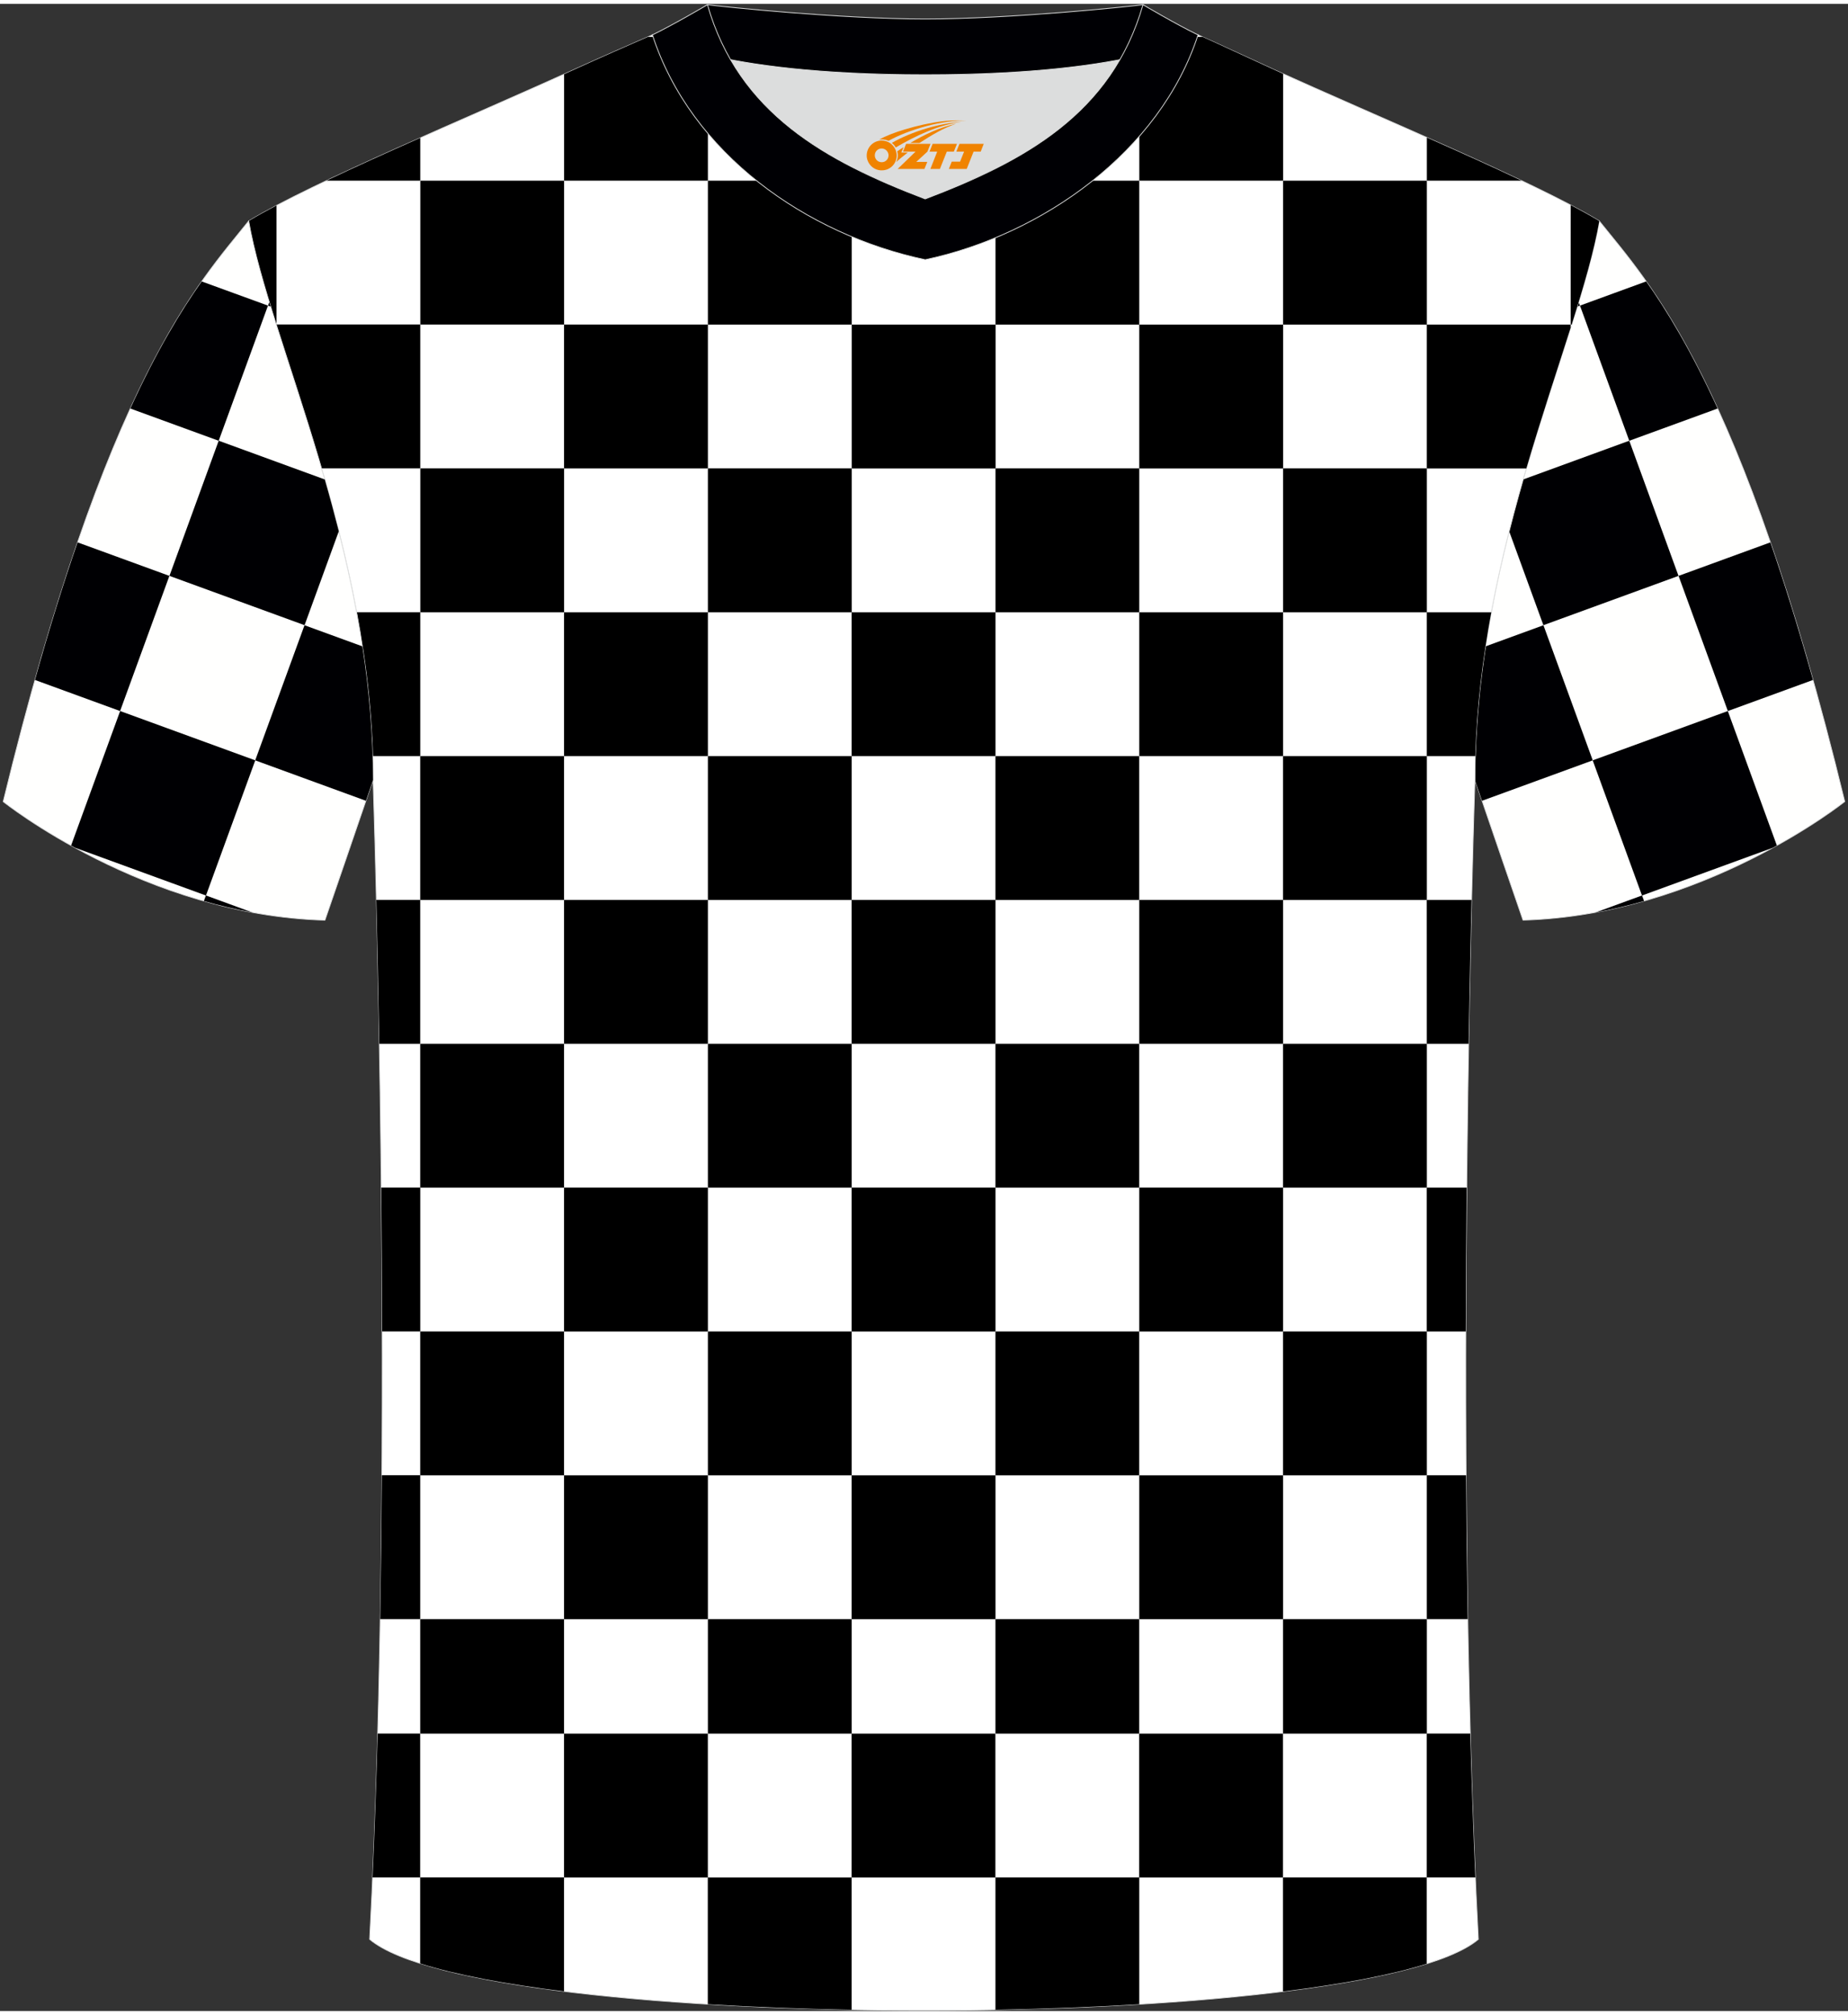
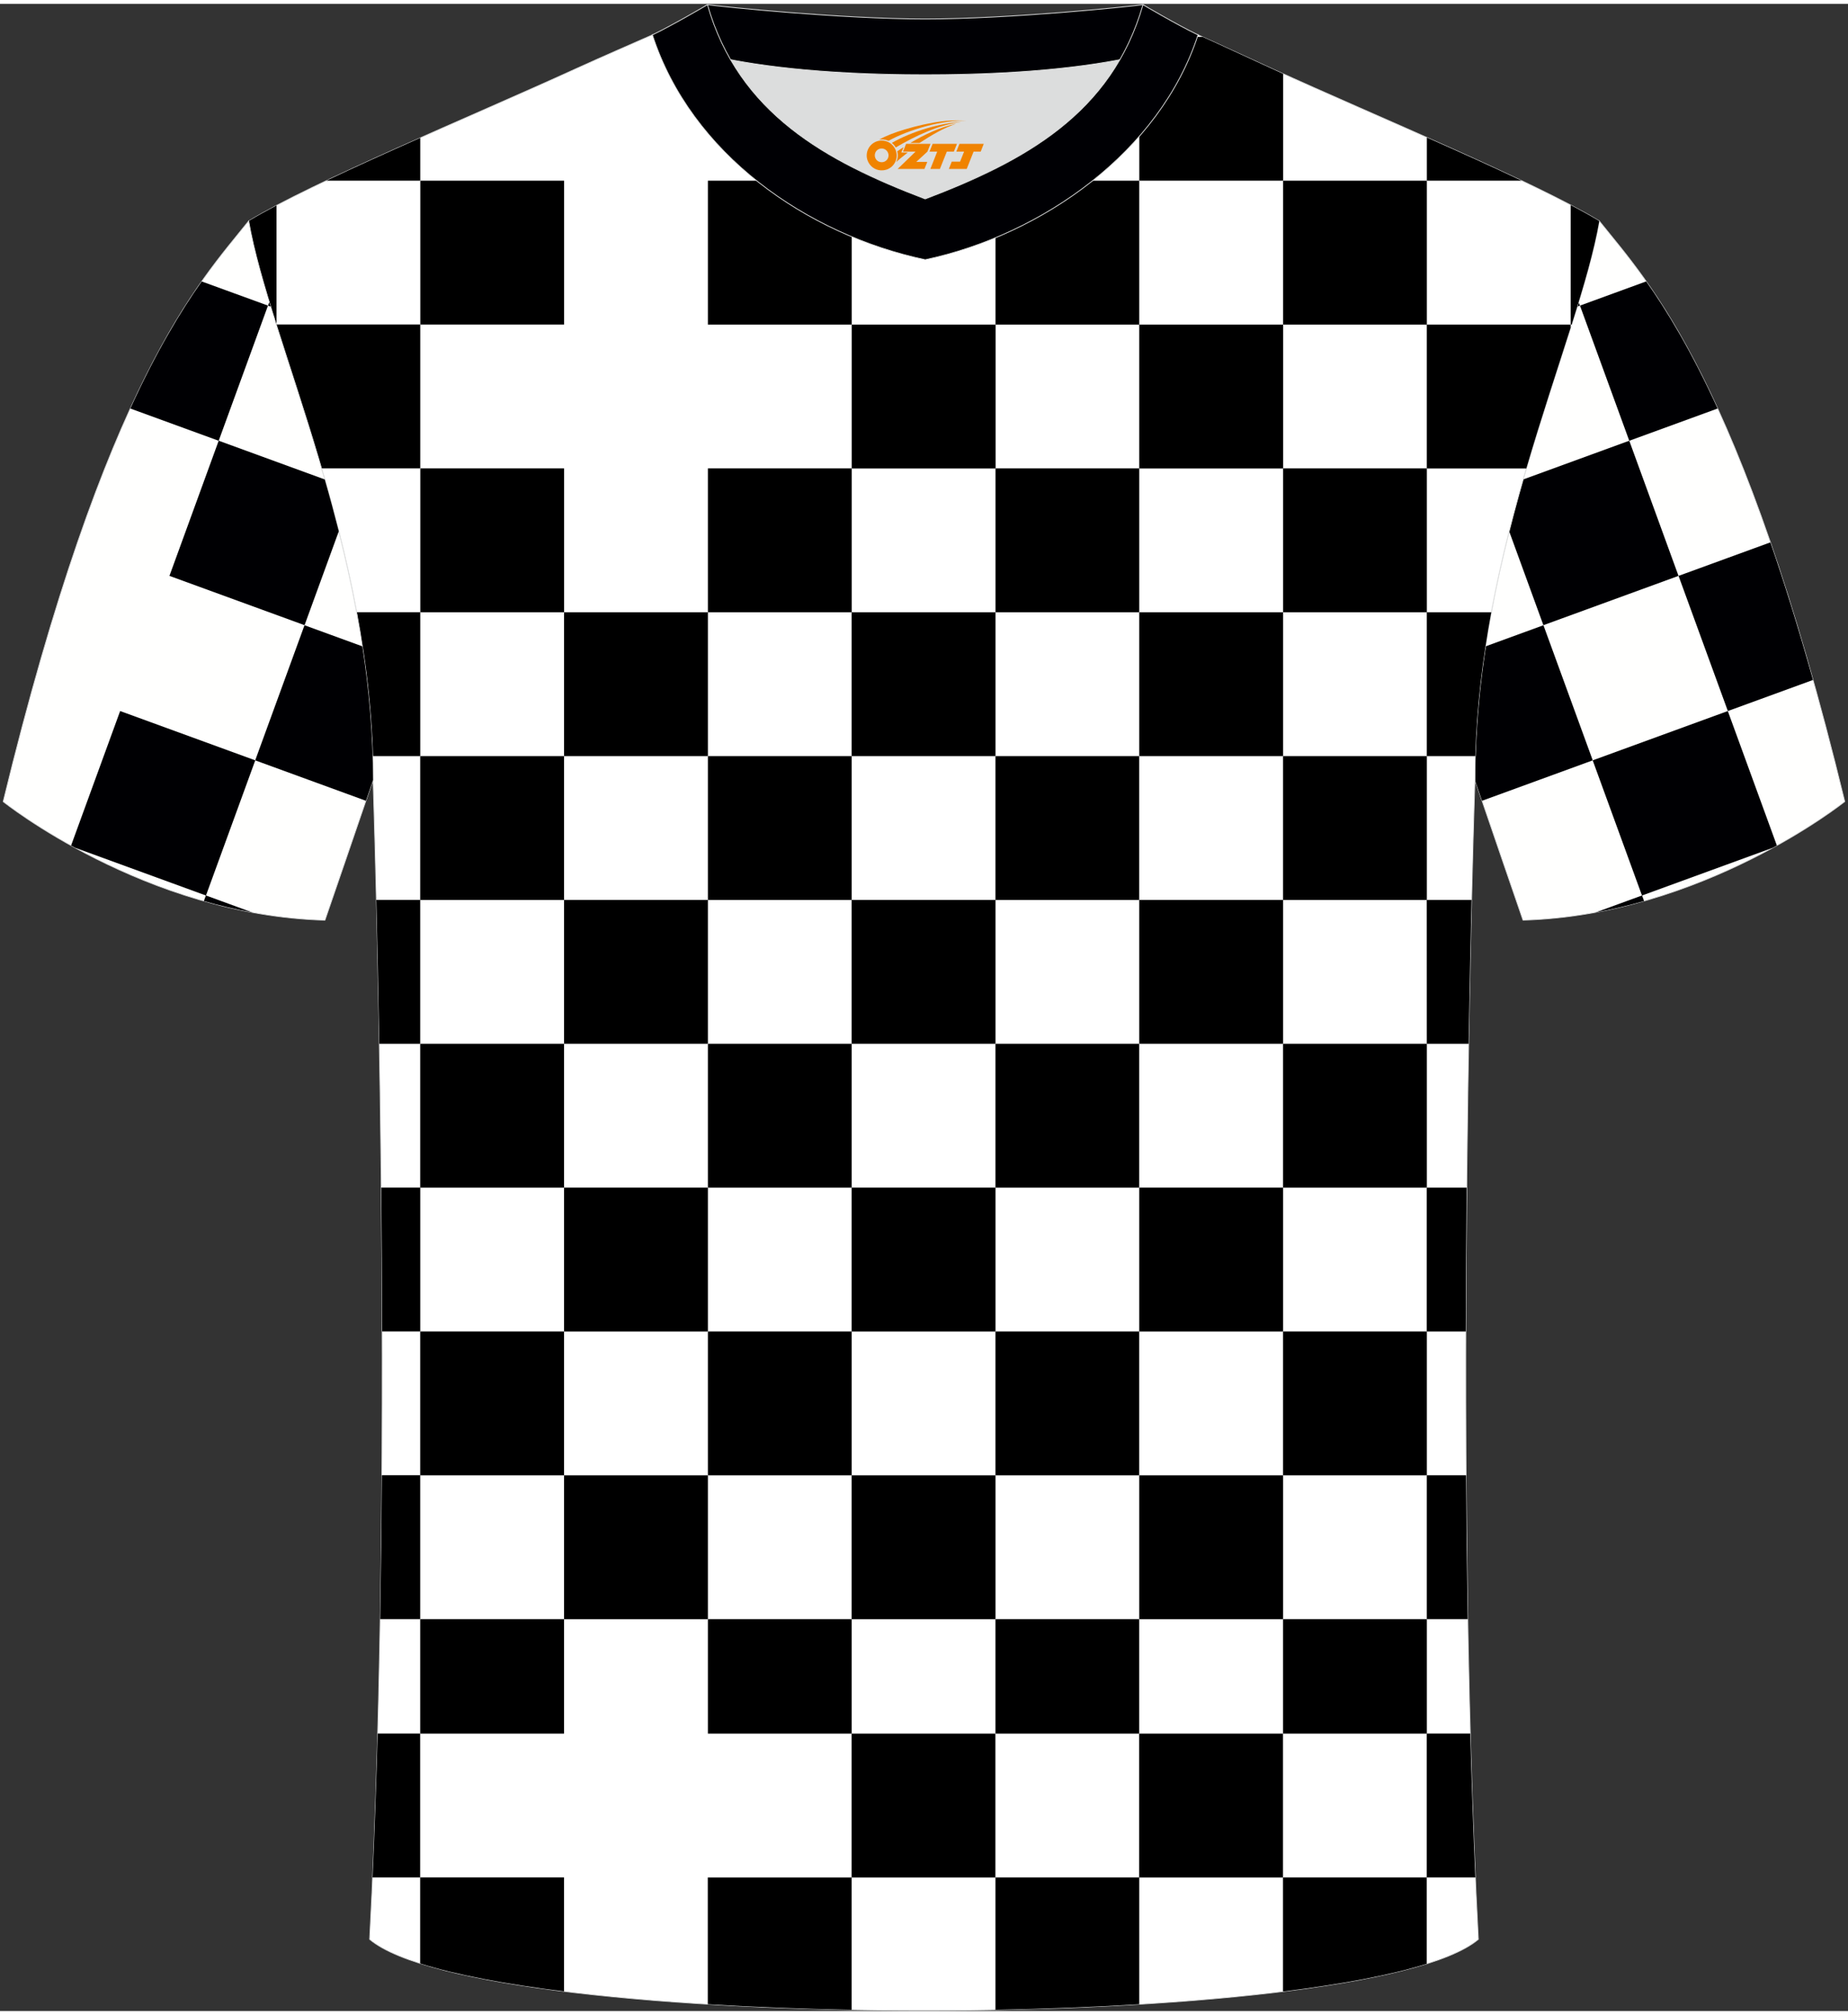
<svg xmlns="http://www.w3.org/2000/svg" version="1.1" id="图层_1" x="0px" y="0px" width="378px" height="412px" viewBox="0 0 379 411.5" enable-background="new 0 0 379 411.5" xml:space="preserve">
  <rect x="0" y="0" width="379" height="411.5" fill="#333333" stroke="none" />
  <g>
    <path fill="#FFFFFE" stroke="#DCDDDD" stroke-width="0.162" stroke-miterlimit="22.926" d="M327.99,44.52   c10.2,12.75,29.25,32.3,50.34,119.02c0,0-29.08,23.29-65.98,24.31c0,0-7.14-20.75-9.86-28.74   C302.49,111.51,323.72,69.19,327.99,44.52z" />
    <g>
      <path fill="#000003" d="M352.26,82.96l-18.12,6.61l-10.11-27.71l13.58-4.96C341.92,63.02,346.86,71.16,352.26,82.96z" />
      <path fill="#000003" d="M371.82,138.61l-17.46,6.37l-10.11-27.71l18.83-6.87C365.92,118.65,368.84,128,371.82,138.61z" />
      <polygon fill="#000003" points="324.02,61.87 323.48,62.06 323.76,61.14   " />
      <path fill="#000003" d="M344.24,117.27l-27.71,10.11l-7.02-19.25c0.92-3.62,1.88-7.17,2.88-10.63l21.75-7.94L344.24,117.27z" />
      <path fill="#000003" d="M363.58,173.01l-26.83,9.79l-10.11-27.71l27.71-10.11l10.06,27.57    C364.14,172.71,363.86,172.86,363.58,173.01z" />
      <path fill="#000003" d="M326.65,155.09l-22.71,8.29c-0.55-1.62-1.05-3.08-1.45-4.25c0-9.37,0.83-18.54,2.18-27.41l11.87-4.33    L326.65,155.09z" />
      <path fill="#000003" d="M327.23,186.27l9.53-3.48l0.42,1.14C333.98,184.84,330.66,185.63,327.23,186.27z" />
    </g>
    <path fill="#FFFFFF" stroke="#DCDDDD" stroke-width="0.162" stroke-miterlimit="22.926" d="M75.81,396.8   c5.36-101,0.7-237.68,0.7-237.68c0-47.62-21.24-89.93-25.5-114.6c13.63-8.23,45.28-21.25,67.14-31.23   c5.55-2.52,11.68-5.18,15.66-6.93c17.52-0.32,25.34,1.25,55.54,1.25h0.31c30.2,0,38.53-1.57,56.04-1.25   c3.98,1.76,9.6,4.41,15.15,6.93c21.87,9.98,53.51,23,67.14,31.23c-4.27,24.67-25.5,66.98-25.5,114.6c0,0-4.66,136.67,0.7,237.68   C280.12,416.24,98.88,416.24,75.81,396.8z" />
    <g>
      <rect x="115.68" y="124.73" width="29.5" height="29.49" />
      <rect x="115.68" y="183.71" width="29.5" height="29.49" />
      <rect x="115.68" y="242.69" width="29.5" height="29.5" />
      <rect x="115.68" y="301.68" width="29.5" height="29.49" />
      <rect x="145.18" y="154.22" width="29.49" height="29.5" />
      <rect x="145.18" y="213.2" width="29.49" height="29.5" />
      <rect x="145.18" y="272.18" width="29.49" height="29.5" />
      <rect x="145.18" y="331.16" width="29.49" height="23.47" />
      <rect x="86.18" y="154.22" width="29.5" height="29.5" />
      <rect x="86.18" y="213.2" width="29.5" height="29.5" />
      <rect x="86.18" y="272.18" width="29.5" height="29.5" />
      <rect x="86.18" y="331.16" width="29.5" height="23.47" />
      <rect x="174.66" y="124.73" width="29.5" height="29.49" />
      <rect x="174.66" y="183.71" width="29.5" height="29.49" />
      <rect x="174.66" y="242.69" width="29.5" height="29.5" />
      <rect x="174.66" y="301.68" width="29.5" height="29.49" />
      <rect x="204.15" y="154.22" width="29.49" height="29.5" />
      <rect x="204.15" y="213.2" width="29.49" height="29.5" />
      <rect x="204.15" y="272.18" width="29.49" height="29.5" />
      <rect x="204.15" y="331.16" width="29.49" height="23.47" />
      <rect x="233.65" y="124.73" width="29.49" height="29.49" />
      <rect x="233.65" y="183.71" width="29.49" height="29.49" />
      <rect x="233.65" y="242.69" width="29.49" height="29.5" />
      <rect x="233.65" y="301.68" width="29.49" height="29.49" />
      <rect x="263.13" y="154.22" width="29.5" height="29.5" />
      <rect x="263.13" y="213.2" width="29.5" height="29.5" />
      <rect x="263.13" y="272.18" width="29.5" height="29.5" />
      <rect x="263.13" y="331.16" width="29.5" height="23.47" />
      <path d="M292.62,154.22h9.94c0.3-10.13,1.52-20,3.28-29.49h-13.22V154.22z" />
      <path d="M292.62,213.2h8.57c0.19-11.29,0.41-21.27,0.6-29.49h-9.18L292.62,213.2L292.62,213.2z" />
      <path d="M292.62,272.19h7.99c0.02-10.21,0.09-20.09,0.18-29.5h-8.18v29.5H292.62z" />
      <path d="M292.62,331.16h8.39c-0.17-9.87-0.28-19.74-0.34-29.49h-8.05L292.62,331.16L292.62,331.16z" />
      <path d="M77.79,213.2h8.39v-29.5h-9C77.38,191.92,77.6,201.9,77.79,213.2z" />
      <path d="M78.38,272.18h7.81v-29.5h-8C78.28,252.09,78.35,261.97,78.38,272.18z" />
      <path d="M77.97,331.16h8.21v-29.5h-7.87C78.25,311.41,78.14,321.29,77.97,331.16z" />
      <path d="M76.43,154.22h9.76v-29.5H73.14C74.9,134.21,76.13,144.08,76.43,154.22z" />
      <path d="M174.66,411.25v-27.12h-29.5v25.98C154.65,410.68,164.57,411.06,174.66,411.25z" />
      <rect x="174.65" y="354.63" width="29.49" height="29.5" />
-       <rect x="115.67" y="354.63" width="29.5" height="29.5" />
      <path d="M233.65,410.11v-25.99h-29.5v27.13C214.24,411.06,224.18,410.68,233.65,410.11z" />
      <rect x="233.63" y="354.63" width="29.49" height="29.5" />
      <path d="M292.61,401.81v-17.69h-29.49v23.37C275.05,406.02,285.23,404.13,292.61,401.81z" />
      <path d="M292.61,384.12h9.96c-0.42-9.63-0.77-19.51-1.04-29.5h-8.92L292.61,384.12L292.61,384.12z" />
      <path d="M76.41,384.12h9.76v-29.5h-8.72C77.18,364.61,76.84,374.49,76.41,384.12z" />
      <path d="M115.67,407.47v-23.36h-29.5v17.64C93.54,404.08,103.72,405.99,115.67,407.47z" />
      <path d="M174.68,36.25h29.5V7.47c-4.24,0.08-9.01,0.14-14.52,0.14h-0.31c-5.59,0-10.41-0.05-14.67-0.14V36.25z" />
      <rect x="174.68" y="65.75" width="29.5" height="29.5" />
      <path d="M224.6,6.77h9.06V6.42C230.66,6.51,227.72,6.63,224.6,6.77z" />
      <rect x="204.16" y="36.25" width="29.49" height="29.5" />
      <rect x="204.16" y="95.23" width="29.49" height="29.5" />
      <path d="M145.18,6.77h9.51c-3.29-0.15-6.35-0.28-9.51-0.36V6.77z" />
      <rect x="145.18" y="36.25" width="29.5" height="29.5" />
      <rect x="145.18" y="95.23" width="29.5" height="29.5" />
      <path d="M233.65,36.25h29.5V14.34c-0.78-0.35-1.55-0.7-2.3-1.05c-5.13-2.34-10.33-4.78-14.23-6.53h-12.96v29.49H233.65z" />
      <rect x="233.65" y="65.75" width="29.5" height="29.5" />
      <rect x="263.14" y="36.25" width="29.49" height="29.5" />
      <rect x="263.14" y="95.23" width="29.49" height="29.5" />
      <path d="M292.63,36.25h19.43c-5.93-2.82-12.59-5.82-19.43-8.85V36.25z" />
      <path d="M292.63,95.25h20.4c3.07-10.48,6.33-20.17,9.08-28.84v-0.66h-29.49v29.5H292.63z" />
      <path d="M322.12,65.75h0.21c2.53-8.02,4.61-15.16,5.66-21.23c-1.7-1.02-3.67-2.12-5.87-3.28V65.75z" />
      <path d="M56.66,65.74h0.05V41.33c-2.14,1.13-4.06,2.19-5.71,3.19C52.05,50.59,54.12,57.72,56.66,65.74z" />
      <path d="M66.93,36.25h19.26v-8.78C79.41,30.48,72.81,33.46,66.93,36.25z" />
      <path d="M65.95,95.23h20.24v-29.5H56.7v0.13C59.48,74.68,62.82,84.55,65.95,95.23z" />
      <rect x="86.2" y="36.25" width="29.49" height="29.49" />
      <rect x="86.2" y="95.23" width="29.49" height="29.5" />
-       <path d="M115.68,36.25h29.5V6.76H132.9c-3.97,1.74-9.61,4.2-14.75,6.54c-0.81,0.37-1.63,0.74-2.46,1.12v21.83H115.68z" />
-       <rect x="115.68" y="65.74" width="29.5" height="29.5" />
    </g>
    <path fill="#DCDDDD" d="M149.83,11.44c8.45,14.62,23.39,22.27,39.92,28.55c16.55-6.29,31.48-13.92,39.92-28.56   c-8.65,1.66-21.45,3.09-39.92,3.09C171.29,14.53,158.49,13.1,149.83,11.44z" />
    <path fill="#000004" stroke="#DCDDDD" stroke-width="0.162" stroke-miterlimit="22.926" d="M189.75,3.1   c-17.29,0-41.78-2.53-44.66-2.93c0,0-5.53,4.46-11.29,6.19c0,0,11.78,8.17,55.95,8.17s55.95-8.17,55.95-8.17   c-5.76-1.72-11.29-6.19-11.29-6.19C231.52,0.57,207.04,3.1,189.75,3.1z" />
    <path fill="#000004" stroke="#DCDDDD" stroke-width="0.162" stroke-miterlimit="22.926" d="M189.75,52.45   c23.96-5.08,48.15-22.11,55.95-46.09c-4.43-2.13-11.29-6.19-11.29-6.19c-6.4,22.33-24.3,32.08-44.66,39.82   c-20.33-7.73-38.27-17.52-44.66-39.82c0,0-6.86,4.05-11.29,6.19C141.71,30.71,165.4,47.29,189.75,52.45z" />
    <path fill="#FFFFFE" stroke="#DCDDDD" stroke-width="0.162" stroke-miterlimit="22.926" d="M51,44.52   C40.8,57.28,21.75,76.83,0.66,163.55c0,0,29.08,23.29,65.98,24.31c0,0,7.14-20.75,9.86-28.74C76.5,111.51,55.27,69.19,51,44.52z" />
    <g>
      <path fill="#000003" d="M26.73,82.96l18.12,6.61l10.11-27.71l-13.59-4.95C37.07,63.02,32.12,71.16,26.73,82.96z" />
-       <path fill="#000003" d="M7.17,138.61l17.46,6.37l10.11-27.71l-18.83-6.87C13.06,118.65,10.14,128,7.17,138.61z" />
      <polygon fill="#000003" points="54.97,61.87 55.51,62.06 55.23,61.14   " />
      <path fill="#000003" d="M34.75,117.27l27.71,10.11l7.02-19.25c-0.92-3.62-1.88-7.17-2.88-10.63l-21.75-7.94L34.75,117.27z" />
      <path fill="#000003" d="M15.41,173.01l26.83,9.79l10.11-27.71l-27.71-10.11l-10.06,27.57C14.85,172.71,15.13,172.86,15.41,173.01z    " />
      <path fill="#000003" d="M52.34,155.09l22.71,8.29c0.56-1.62,1.05-3.08,1.45-4.25c0-9.37-0.83-18.54-2.18-27.41l-11.87-4.33    L52.34,155.09z" />
      <path fill="#000003" d="M51.76,186.27l-9.53-3.48l-0.42,1.14C45.01,184.84,48.33,185.63,51.76,186.27z" />
    </g>
  </g>
  <g id="图层_x0020_1">
    <path fill="#F08300" d="M177.93,32.1c0.416,1.136,1.472,1.984,2.752,2.032c0.144,0,0.304,0,0.448-0.016h0.016   c0.016,0,0.064,0,0.128-0.016c0.032,0,0.048-0.016,0.08-0.016c0.064-0.016,0.144-0.032,0.224-0.048c0.016,0,0.016,0,0.032,0   c0.192-0.048,0.4-0.112,0.576-0.208c0.192-0.096,0.4-0.224,0.608-0.384c0.672-0.56,1.104-1.408,1.104-2.352   c0-0.224-0.032-0.448-0.08-0.672l0,0C183.77,30.22,183.72,30.05,183.64,29.87C183.17,28.78,182.09,28.02,180.82,28.02C179.13,28.02,177.75,29.39,177.75,31.09C177.75,31.44,177.81,31.78,177.93,32.1L177.93,32.1L177.93,32.1z M182.23,31.12L182.23,31.12C182.2,31.9,181.54,32.5,180.76,32.46C179.97,32.43,179.38,31.78,179.41,30.99c0.032-0.784,0.688-1.376,1.472-1.344   C181.65,29.68,182.26,30.35,182.23,31.12L182.23,31.12z" />
    <polygon fill="#F08300" points="196.26,28.7 ,195.62,30.29 ,194.18,30.29 ,192.76,33.84 ,190.81,33.84 ,192.21,30.29 ,190.63,30.29    ,191.27,28.7" />
    <path fill="#F08300" d="M198.23,23.97c-1.008-0.096-3.024-0.144-5.056,0.112c-2.416,0.304-5.152,0.912-7.616,1.664   C183.51,26.35,181.64,27.07,180.29,27.84C180.49,27.81,180.68,27.79,180.87,27.79c0.48,0,0.944,0.112,1.36,0.288   C186.33,25.76,193.53,23.71,198.23,23.97L198.23,23.97L198.23,23.97z" />
    <path fill="#F08300" d="M183.7,29.44c4-2.368,8.88-4.672,13.488-5.248c-4.608,0.288-10.224,2-14.288,4.304   C183.22,28.75,183.49,29.07,183.7,29.44C183.7,29.44,183.7,29.44,183.7,29.44z" />
    <polygon fill="#F08300" points="201.75,28.7 ,201.13,30.29 ,199.67,30.29 ,198.26,33.84 ,197.8,33.84 ,196.29,33.84 ,194.6,33.84    ,195.19,32.34 ,196.9,32.34 ,197.72,30.29 ,196.13,30.29 ,196.77,28.7" />
    <polygon fill="#F08300" points="190.84,28.7 ,190.2,30.29 ,187.91,32.4 ,190.17,32.4 ,189.59,33.84 ,184.1,33.84 ,187.77,30.29    ,185.19,30.29 ,185.83,28.7" />
    <path fill="#F08300" d="M196.12,24.56c-3.376,0.752-6.464,2.192-9.424,3.952h1.888C191.01,26.94,193.35,25.51,196.12,24.56z    M185.32,29.38C184.69,29.76,184.63,29.81,184.02,30.22c0.064,0.256,0.112,0.544,0.112,0.816c0,0.496-0.112,0.976-0.32,1.392   c0.176-0.16,0.32-0.304,0.432-0.4c0.272-0.24,0.768-0.64,1.6-1.296l0.32-0.256H184.84l0,0L185.32,29.38L185.32,29.38L185.32,29.38z" />
  </g>
</svg>